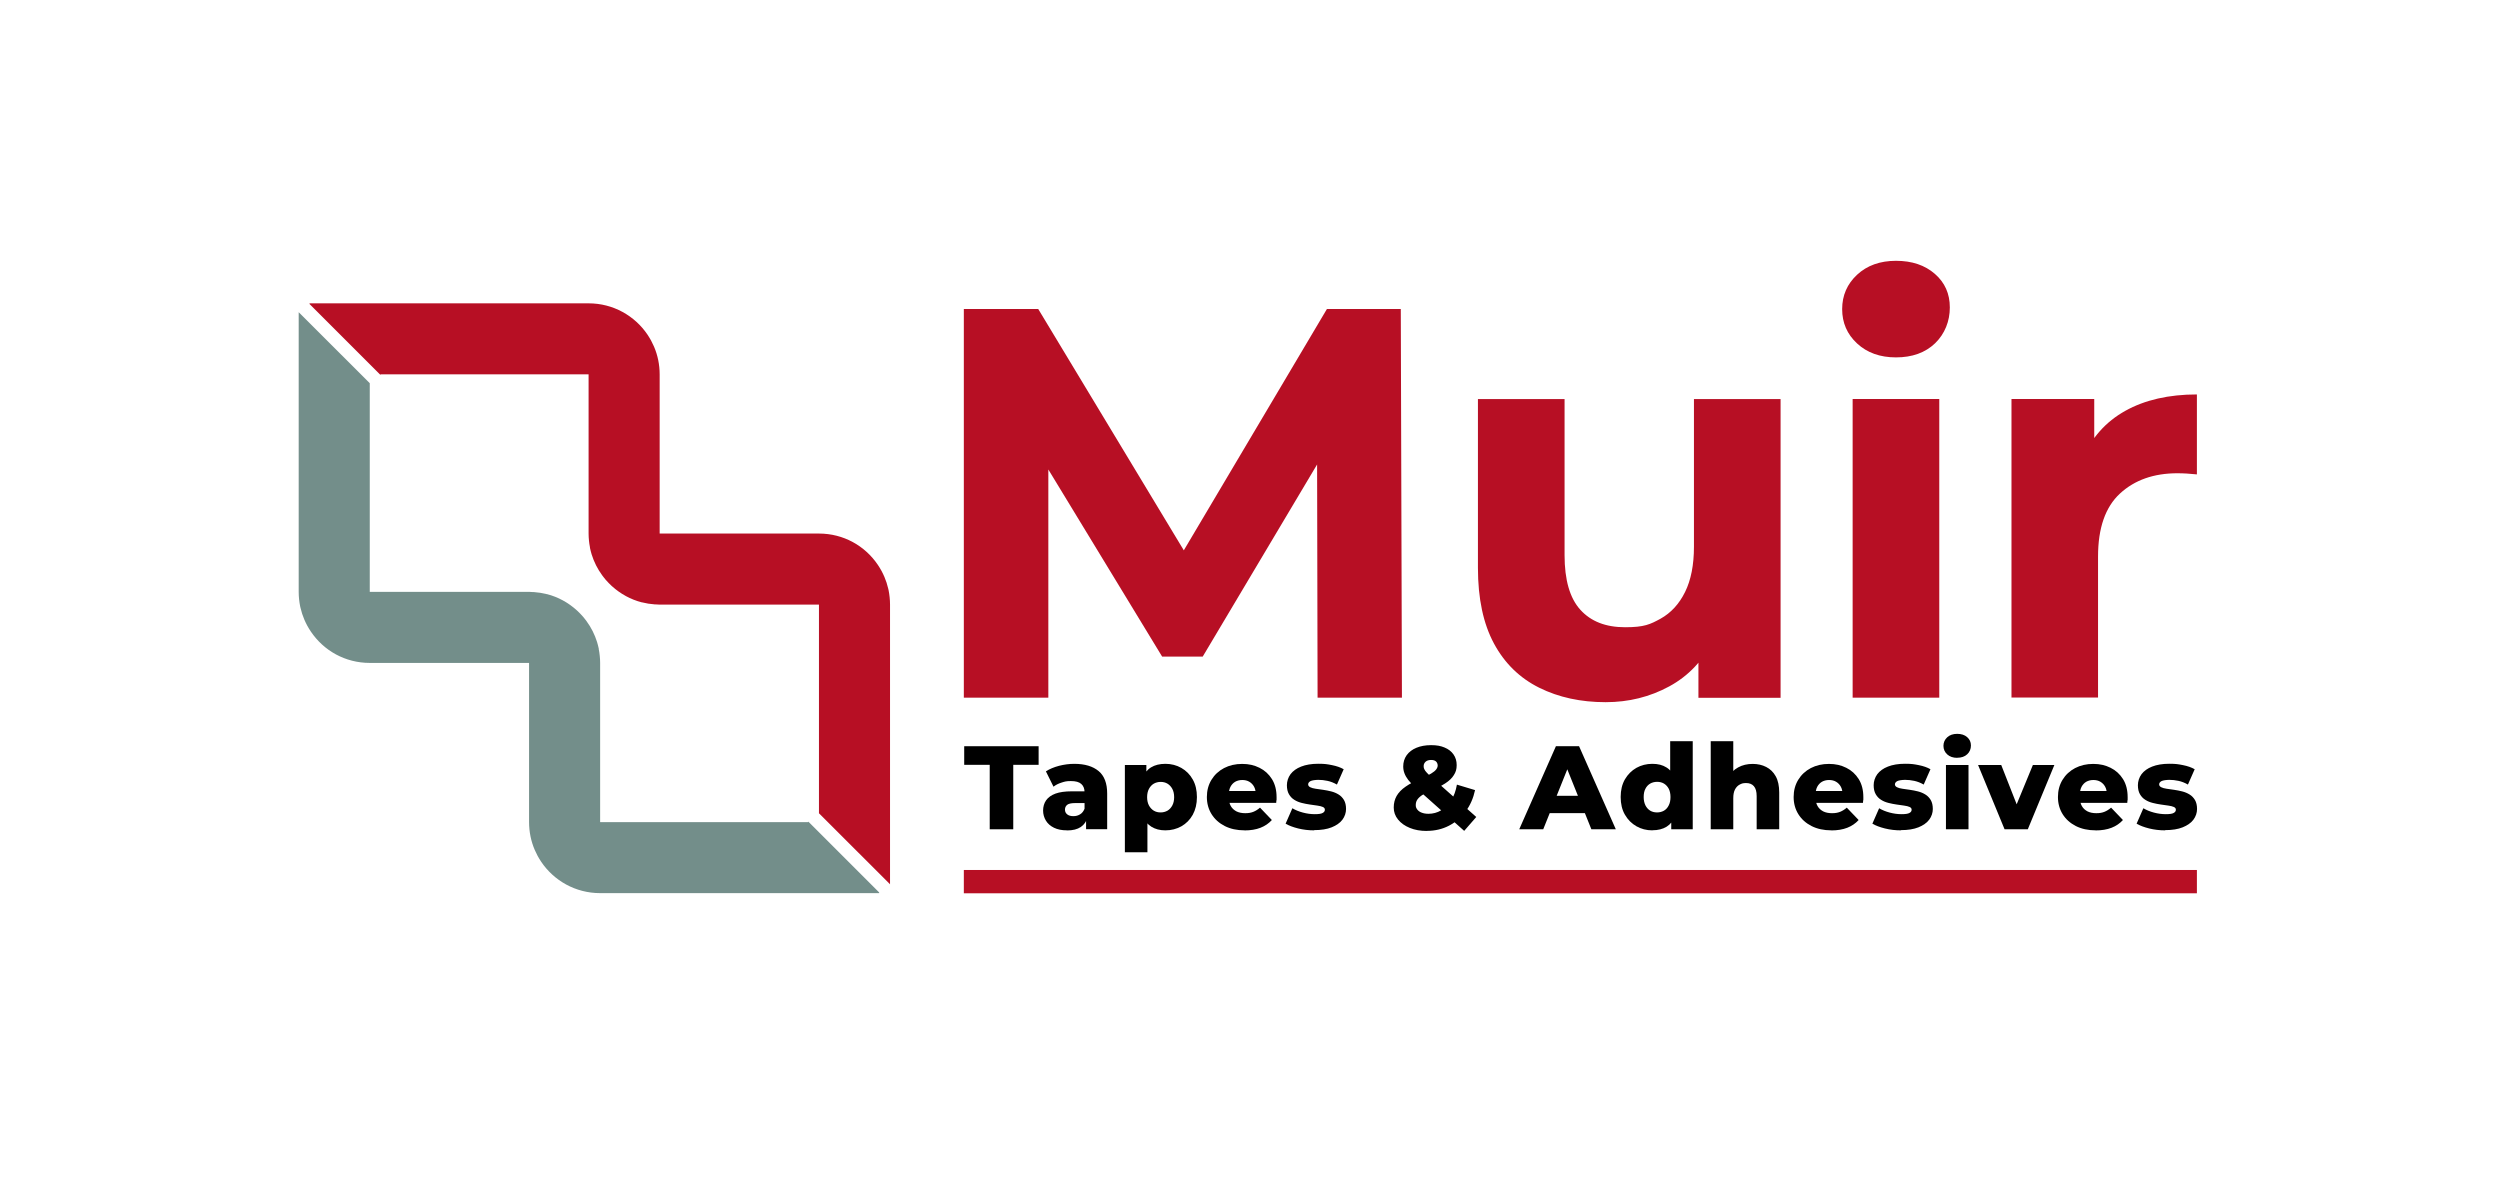
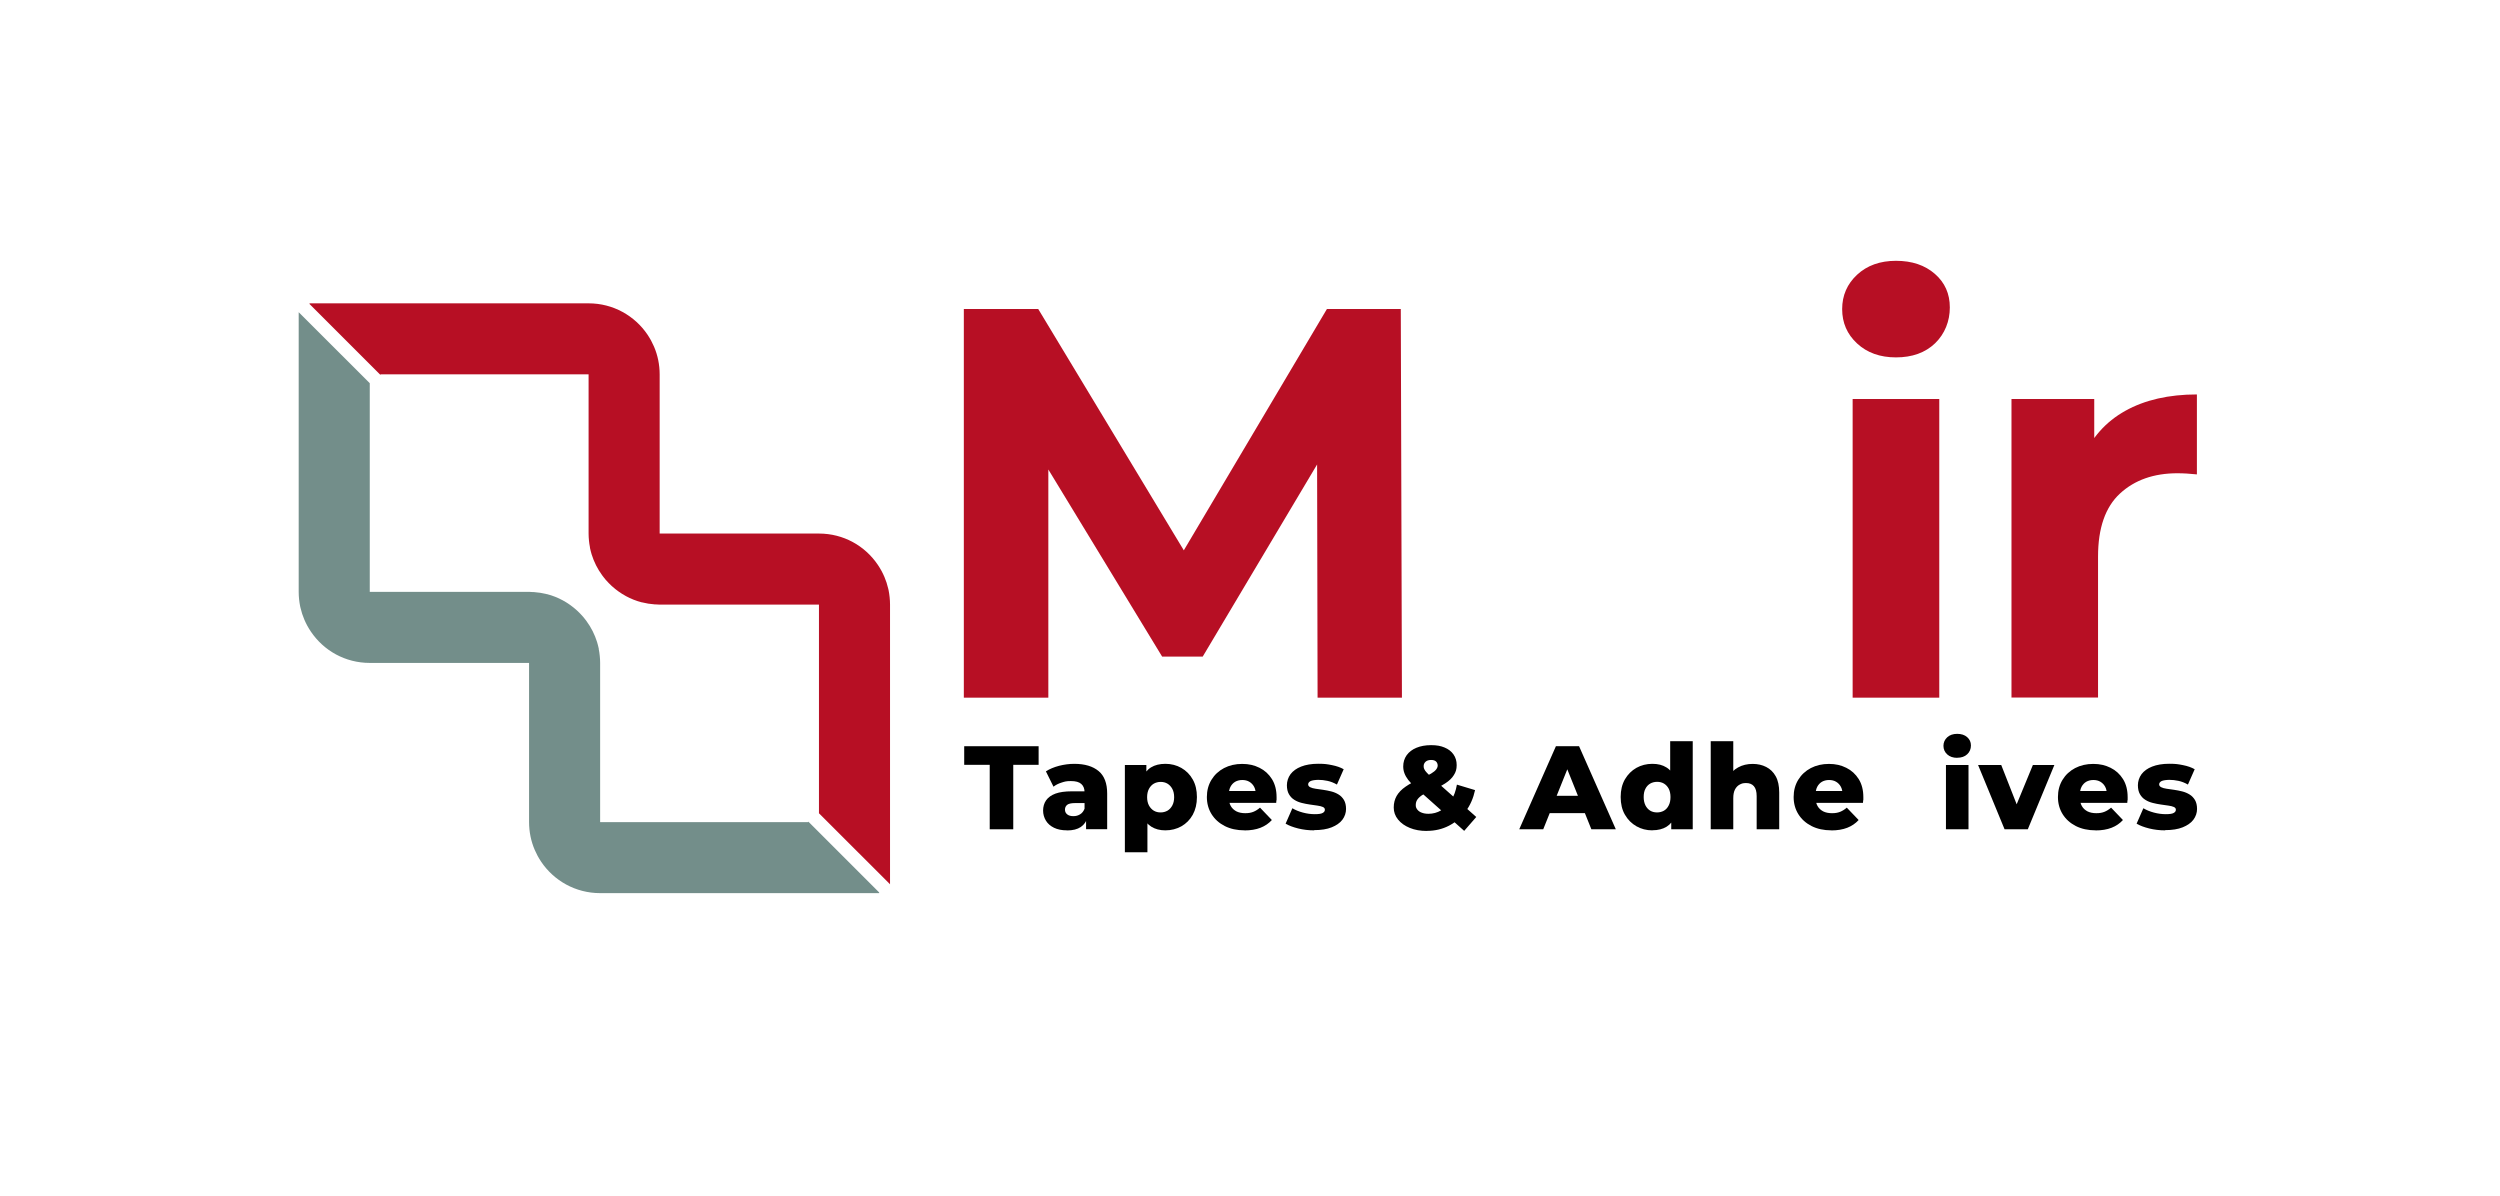
<svg xmlns="http://www.w3.org/2000/svg" id="Layer_1" version="1.1" viewBox="0 0 3292.6 1575.8">
  <defs>
    <style>
      .st0 {
        fill: none;
      }

      .st1 {
        fill: #738e8a;
      }

      .st2 {
        fill: #b70f24;
      }
    </style>
  </defs>
  <g>
    <g>
-       <path class="st2" d="M2893.4,1145.8v30.7h-1624v-30.7h1624Z" />
      <g>
        <path d="M1303.5,1092.2v-84.9h-33.6v-24.5h98v24.5h-33.4v84.9h-30.9Z" />
        <path d="M1405.4,1093.6c-6.8,0-12.5-1.1-17.2-3.4-4.7-2.3-8.3-5.4-10.7-9.4-2.4-4-3.7-8.4-3.7-13.3s1.3-9.7,4-13.5c2.7-3.8,6.7-6.7,12.3-8.8,5.5-2,12.7-3,21.4-3h20v15.5h-15.9c-4.8,0-8.2.8-10.1,2.3-1.9,1.6-2.9,3.6-2.9,6.3s1,4.7,3,6.3c2,1.6,4.7,2.3,8.1,2.3s6.2-.8,8.8-2.4c2.7-1.6,4.6-4.1,5.9-7.4l4.1,10.9c-1.6,5.8-4.6,10.2-9.1,13.2-4.5,3-10.5,4.5-17.9,4.5ZM1430.4,1092.2v-15.8l-2-3.9v-29.1c0-4.7-1.4-8.3-4.3-10.9-2.9-2.6-7.4-3.8-13.7-3.8s-8.2.7-12.3,2c-4.2,1.3-7.7,3.1-10.6,5.4l-10-20.2c4.8-3.1,10.5-5.5,17.3-7.3,6.7-1.7,13.4-2.6,20.1-2.6,13.8,0,24.4,3.2,32,9.5,7.6,6.3,11.3,16.2,11.3,29.6v47h-27.7Z" />
        <path d="M1481.5,1122.5v-115h28.3v14.4l-.2,28,1.6,28.1v44.5h-29.7ZM1534.8,1093.6c-7.2,0-13.3-1.6-18.4-4.8-5.1-3.2-9-8-11.6-14.4-2.7-6.4-4-14.6-4-24.6s1.3-18.4,3.8-24.8c2.5-6.4,6.3-11.2,11.3-14.3,5.1-3.1,11.4-4.7,19-4.7s14.7,1.8,21,5.4c6.3,3.6,11.3,8.6,15,15.2,3.7,6.5,5.5,14.2,5.5,23.2s-1.9,16.7-5.5,23.3c-3.7,6.6-8.7,11.6-15,15.2-6.3,3.5-13.3,5.3-21,5.3ZM1528.6,1070c3.3,0,6.3-.8,9-2.3,2.7-1.6,4.8-3.9,6.4-6.9,1.6-3,2.4-6.7,2.4-10.9s-.8-7.9-2.4-10.9c-1.6-3-3.8-5.3-6.4-6.9-2.7-1.6-5.7-2.3-9-2.3s-6.3.8-9,2.3c-2.7,1.6-4.8,3.9-6.4,6.9-1.6,3-2.4,6.7-2.4,10.9s.8,7.9,2.4,10.9c1.6,3,3.8,5.3,6.4,6.9,2.7,1.6,5.6,2.3,9,2.3Z" />
        <path d="M1639.2,1093.6c-10,0-18.7-1.9-26.2-5.7-7.4-3.8-13.2-9-17.3-15.6-4.1-6.6-6.2-14.1-6.2-22.6s2-16,6-22.6c4-6.6,9.6-11.8,16.6-15.5,7.1-3.7,15.1-5.5,23.9-5.5s15.9,1.7,22.8,5.1c6.9,3.4,12.3,8.4,16.4,14.9,4.1,6.6,6.1,14.5,6.1,23.9s0,2.2-.2,3.6c-.1,1.4-.2,2.6-.3,3.8h-67v-15.6h51.3l-11.3,4.4c.1-3.9-.6-7.2-2.1-10-1.5-2.8-3.6-5-6.3-6.6-2.7-1.6-5.8-2.3-9.3-2.3s-6.6.8-9.3,2.3c-2.7,1.6-4.7,3.8-6.2,6.6-1.5,2.9-2.2,6.2-2.2,10.1v4.5c0,4.2.9,7.8,2.6,10.8,1.7,3,4.2,5.3,7.4,7,3.2,1.6,7.1,2.4,11.6,2.4s7.7-.6,10.7-1.8c3-1.2,5.9-3,8.8-5.5l15.6,16.3c-4.1,4.5-9.1,7.9-15,10.2-5.9,2.3-13,3.5-21.1,3.5Z" />
        <path d="M1730.7,1093.6c-7.2,0-14.2-.8-21-2.5-6.8-1.7-12.3-3.8-16.5-6.3l8.9-20.3c4,2.4,8.6,4.3,13.9,5.7,5.3,1.4,10.5,2.1,15.6,2.1s8.5-.5,10.4-1.6c1.9-1,2.9-2.4,2.9-4.2s-.9-2.9-2.7-3.7c-1.8-.8-4.2-1.4-7.2-1.8-3-.4-6.2-.9-9.8-1.4-3.5-.5-7.1-1.2-10.7-2.1-3.6-.9-6.9-2.2-9.8-4.1-3-1.8-5.3-4.3-7.1-7.4-1.8-3.1-2.7-7.1-2.7-11.9s1.6-10.2,4.8-14.5c3.2-4.2,7.8-7.6,14-10,6.1-2.4,13.6-3.7,22.5-3.7s12,.6,18.1,1.8c6.1,1.2,11.2,3,15.4,5.4l-8.9,20.2c-4.2-2.4-8.3-4-12.5-4.9-4.2-.9-8.1-1.3-11.9-1.3s-8.5.6-10.5,1.7c-2,1.1-3,2.6-3,4.2s.9,2.9,2.7,3.8c1.8.9,4.1,1.6,7.1,2,3,.5,6.2.9,9.8,1.4,3.5.5,7.1,1.2,10.7,2.1,3.6.9,6.9,2.3,9.8,4.1,3,1.8,5.3,4.3,7.1,7.3,1.8,3.1,2.7,7,2.7,11.8s-1.6,9.9-4.8,14.1c-3.2,4.2-7.9,7.5-14.1,10-6.2,2.5-13.9,3.7-23.1,3.7Z" />
        <path d="M1879.1,1094.4c-8.3,0-15.8-1.3-22.3-4-6.6-2.7-11.7-6.3-15.5-11-3.8-4.7-5.7-9.9-5.7-15.8s1.3-10.8,3.8-15.3c2.6-4.5,6.5-8.6,11.9-12.3,5.4-3.8,12.2-7.3,20.6-10.8,5.5-2.4,9.8-4.5,13-6.4s5.3-3.7,6.6-5.4c1.3-1.7,2-3.5,2-5.2s-.7-4-2.2-5.3c-1.5-1.4-3.6-2-6.6-2s-5.4.8-7.1,2.3c-1.7,1.6-2.6,3.5-2.6,5.8s.3,2.7.9,4.1c.6,1.4,1.7,2.9,3.4,4.7,1.7,1.8,4.1,4.1,7.3,6.9l57.7,51.3-15.9,18.3-65-58c-3.5-3.1-6.4-6.1-8.7-9.1-2.2-2.9-3.9-5.8-5-8.8-1.1-2.9-1.6-5.9-1.6-8.9,0-5.6,1.5-10.5,4.5-14.8,3-4.2,7.3-7.5,12.8-9.8,5.5-2.3,12-3.5,19.4-3.5s12.7,1,17.7,3.1c5.1,2.1,9,5.1,11.8,9.1,2.8,4,4.2,8.6,4.2,14.1s-1.2,9.2-3.7,13.1c-2.4,4-6.2,7.6-11.3,10.9-5.1,3.3-11.5,6.6-19.3,9.8-4.8,2-8.6,4-11.5,5.9-2.9,2-4.9,4-6.2,6-1.3,2-1.9,4.4-1.9,7s.7,4,2,5.8c1.4,1.8,3.3,3.2,5.8,4.1,2.5,1,5.5,1.5,8.9,1.5,6,0,11.6-1.5,16.7-4.5,5.1-3,9.5-7.3,13.2-13.1,3.7-5.7,6.2-12.7,7.6-20.8l23.9,7.2c-2.3,10.7-6.4,20.1-12.4,28.1-6,8-13.3,14.3-22,18.8-8.7,4.5-18.4,6.8-29.1,6.8Z" />
        <path d="M2000.9,1092.2l48.3-109.4h30.5l48.4,109.4h-32.2l-37.8-94.2h12.2l-37.8,94.2h-31.6ZM2027.3,1070.9l8-22.8h53.4l8,22.8h-69.4Z" />
        <path d="M2176.2,1093.6c-7.7,0-14.7-1.8-21-5.4-6.3-3.6-11.3-8.6-15.1-15.2-3.8-6.5-5.6-14.3-5.6-23.4s1.9-16.7,5.6-23.2c3.8-6.5,8.8-11.5,15.1-15.1,6.3-3.5,13.3-5.3,21-5.3s13.5,1.6,18.5,4.7c5.1,3.1,8.9,7.9,11.5,14.4,2.6,6.5,3.9,14.6,3.9,24.5s-1.3,18.4-3.8,24.8c-2.5,6.5-6.3,11.3-11.3,14.4s-11.3,4.7-18.9,4.7ZM2182.5,1070c3.3,0,6.3-.8,9-2.3,2.7-1.6,4.8-3.9,6.3-7,1.6-3.1,2.3-6.7,2.3-11s-.8-7.9-2.3-10.9c-1.6-3-3.7-5.2-6.3-6.8-2.7-1.6-5.7-2.3-9-2.3s-6.5.8-9.1,2.3c-2.7,1.6-4.8,3.8-6.3,6.8-1.6,3-2.3,6.6-2.3,10.9s.8,7.9,2.3,11c1.6,3.1,3.7,5.4,6.3,7,2.7,1.6,5.7,2.3,9.1,2.3ZM2201.1,1092.2v-14.5l.2-28-1.6-28v-45.5h29.7v116h-28.3Z" />
        <path d="M2308.3,1006.1c6.6,0,12.5,1.3,17.8,4,5.3,2.7,9.5,6.7,12.6,12.3,3.1,5.5,4.6,12.7,4.6,21.4v48.4h-29.7v-43.6c0-6-1.2-10.4-3.7-13.2-2.4-2.8-5.9-4.1-10.2-4.1s-6,.7-8.6,2.1c-2.6,1.4-4.6,3.6-6.1,6.5-1.5,2.9-2.2,6.7-2.2,11.4v40.9h-29.7v-116h29.7v55.3l-6.9-7c3.2-6.1,7.7-10.8,13.3-13.8,5.6-3.1,12-4.6,19.1-4.6Z" />
        <path d="M2412,1093.6c-10,0-18.7-1.9-26.2-5.7-7.4-3.8-13.2-9-17.3-15.6-4.1-6.6-6.2-14.1-6.2-22.6s2-16,6-22.6c4-6.6,9.6-11.8,16.6-15.5,7.1-3.7,15.1-5.5,23.9-5.5s15.9,1.7,22.8,5.1c6.9,3.4,12.3,8.4,16.4,14.9,4.1,6.6,6.1,14.5,6.1,23.9s0,2.2-.2,3.6c-.1,1.4-.2,2.6-.3,3.8h-67v-15.6h51.3l-11.3,4.4c.1-3.9-.6-7.2-2.1-10-1.5-2.8-3.6-5-6.3-6.6-2.7-1.6-5.8-2.3-9.3-2.3s-6.6.8-9.3,2.3c-2.7,1.6-4.7,3.8-6.2,6.6-1.5,2.9-2.2,6.2-2.2,10.1v4.5c0,4.2.9,7.8,2.6,10.8,1.7,3,4.2,5.3,7.4,7,3.2,1.6,7.1,2.4,11.6,2.4s7.7-.6,10.7-1.8c3-1.2,5.9-3,8.8-5.5l15.6,16.3c-4.1,4.5-9.1,7.9-15,10.2-5.9,2.3-13,3.5-21.1,3.5Z" />
-         <path d="M2503.5,1093.6c-7.2,0-14.2-.8-21-2.5-6.8-1.7-12.3-3.8-16.5-6.3l8.9-20.3c4,2.4,8.6,4.3,13.9,5.7,5.3,1.4,10.5,2.1,15.6,2.1s8.5-.5,10.4-1.6c1.9-1,2.9-2.4,2.9-4.2s-.9-2.9-2.7-3.7c-1.8-.8-4.2-1.4-7.2-1.8-3-.4-6.2-.9-9.8-1.4-3.5-.5-7.1-1.2-10.7-2.1-3.6-.9-6.9-2.2-9.8-4.1-3-1.8-5.3-4.3-7.1-7.4-1.8-3.1-2.7-7.1-2.7-11.9s1.6-10.2,4.8-14.5c3.2-4.2,7.8-7.6,14-10,6.1-2.4,13.6-3.7,22.5-3.7s12,.6,18.1,1.8c6.1,1.2,11.2,3,15.4,5.4l-8.9,20.2c-4.2-2.4-8.3-4-12.5-4.9-4.2-.9-8.1-1.3-11.9-1.3s-8.5.6-10.5,1.7c-2,1.1-3,2.6-3,4.2s.9,2.9,2.7,3.8c1.8.9,4.1,1.6,7.1,2,3,.5,6.2.9,9.8,1.4,3.5.5,7.1,1.2,10.7,2.1,3.6.9,6.9,2.3,9.8,4.1,3,1.8,5.3,4.3,7.1,7.3,1.8,3.1,2.7,7,2.7,11.8s-1.6,9.9-4.8,14.1c-3.2,4.2-7.9,7.5-14.1,10-6.2,2.5-13.9,3.7-23.1,3.7Z" />
        <path d="M2577.7,998.1c-5.4,0-9.8-1.5-13.1-4.5-3.3-3-5-6.8-5-11.3s1.7-8.2,5-11.3c3.3-3,7.7-4.5,13.1-4.5s9.8,1.4,13.1,4.3c3.3,2.9,5,6.5,5,11s-1.6,8.6-4.9,11.6c-3.3,3.1-7.7,4.6-13.2,4.6ZM2562.9,1092.2v-84.7h29.7v84.7h-29.7Z" />
        <path d="M2640.1,1092.2l-34.9-84.7h30.5l27.8,70.8h-15.3l29.2-70.8h28.3l-35,84.7h-30.6Z" />
        <path d="M2760.1,1093.6c-10,0-18.7-1.9-26.2-5.7-7.4-3.8-13.2-9-17.3-15.6-4.1-6.6-6.2-14.1-6.2-22.6s2-16,6-22.6c4-6.6,9.6-11.8,16.6-15.5,7.1-3.7,15.1-5.5,23.9-5.5s15.9,1.7,22.8,5.1c6.9,3.4,12.3,8.4,16.4,14.9,4.1,6.6,6.1,14.5,6.1,23.9s0,2.2-.2,3.6c-.1,1.4-.2,2.6-.3,3.8h-67v-15.6h51.3l-11.3,4.4c.1-3.9-.6-7.2-2.1-10-1.5-2.8-3.6-5-6.3-6.6-2.7-1.6-5.8-2.3-9.3-2.3s-6.6.8-9.3,2.3c-2.7,1.6-4.7,3.8-6.2,6.6-1.5,2.9-2.2,6.2-2.2,10.1v4.5c0,4.2.9,7.8,2.6,10.8,1.7,3,4.2,5.3,7.4,7,3.2,1.6,7.1,2.4,11.6,2.4s7.7-.6,10.7-1.8c3-1.2,5.9-3,8.8-5.5l15.6,16.3c-4.1,4.5-9.1,7.9-15,10.2-5.9,2.3-13,3.5-21.1,3.5Z" />
        <path d="M2851.5,1093.6c-7.2,0-14.2-.8-21-2.5-6.8-1.7-12.3-3.8-16.5-6.3l8.9-20.3c4,2.4,8.6,4.3,13.9,5.7,5.3,1.4,10.5,2.1,15.6,2.1s8.5-.5,10.4-1.6c1.9-1,2.9-2.4,2.9-4.2s-.9-2.9-2.7-3.7c-1.8-.8-4.2-1.4-7.2-1.8-3-.4-6.2-.9-9.8-1.4-3.5-.5-7.1-1.2-10.7-2.1-3.6-.9-6.9-2.2-9.8-4.1-3-1.8-5.3-4.3-7.1-7.4-1.8-3.1-2.7-7.1-2.7-11.9s1.6-10.2,4.8-14.5c3.2-4.2,7.8-7.6,14-10,6.1-2.4,13.6-3.7,22.5-3.7s12,.6,18.1,1.8c6.1,1.2,11.2,3,15.4,5.4l-8.9,20.2c-4.2-2.4-8.3-4-12.5-4.9-4.2-.9-8.1-1.3-11.9-1.3s-8.5.6-10.5,1.7c-2,1.1-3,2.6-3,4.2s.9,2.9,2.7,3.8c1.8.9,4.1,1.6,7.1,2,3,.5,6.2.9,9.8,1.4,3.5.5,7.1,1.2,10.7,2.1,3.6.9,6.9,2.3,9.8,4.1,3,1.8,5.3,4.3,7.1,7.3,1.8,3.1,2.7,7,2.7,11.8s-1.6,9.9-4.8,14.1c-3.2,4.2-7.9,7.5-14.1,10-6.2,2.5-13.9,3.7-23.1,3.7Z" />
      </g>
      <g>
        <path class="st2" d="M1269.4,918.9v-511.9h98l217.9,361.2h-51.9l214.2-361.2h97.3l1.5,511.9h-111.1l-.7-341.5h20.5l-171.1,287.4h-53.4l-174.8-287.4h24.9v341.5h-111.1Z" />
-         <path class="st2" d="M2114.7,924.8c-32.7,0-61.8-6.3-87.4-19-25.6-12.7-45.5-32-59.6-58.1-14.1-26.1-21.2-59.3-21.2-99.8v-222.3h114.1v205.5c0,32.7,6.9,56.7,20.8,72,13.9,15.4,33.5,23,58.9,23s33.1-3.8,46.8-11.3c13.6-7.6,24.4-19.3,32.2-35.1,7.8-15.8,11.7-35.7,11.7-59.6v-194.5h114.1v393.4h-108.2v-108.2l19.7,31.4c-13.2,27.3-32.5,47.9-58.1,61.8-25.6,13.9-53.5,20.8-83.7,20.8Z" />
        <path class="st2" d="M2497.1,470.7c-21,0-38-6.1-51.2-18.3-13.2-12.2-19.7-27.3-19.7-45.3s6.6-33.1,19.7-45.3c13.2-12.2,30.2-18.3,51.2-18.3s38,5.7,51.2,17.2c13.2,11.5,19.7,26.2,19.7,44.2s-6.5,34.7-19.4,47.2c-12.9,12.4-30.1,18.6-51.6,18.6ZM2440,918.9v-393.4h114.1v393.4h-114.1Z" />
        <path class="st2" d="M2649.2,918.9v-393.4h109v111.1l-15.4-32.2c11.7-27.8,30.5-48.9,56.3-63.3,25.8-14.4,57.3-21.6,94.3-21.6v105.3c-4.9-.5-9.3-.8-13.2-1.1-3.9-.2-8-.4-12.4-.4-31.2,0-56.4,8.9-75.7,26.7-19.3,17.8-28.9,45.5-28.9,83v185.7h-114.1Z" />
      </g>
    </g>
    <path class="st2" d="M501.1,493.6v-.6s274.1,0,274.1,0h0s0,93.7,0,93.7v80.1s0,0,0-.1h0c0,14.4,0,36.1,0,36.1,0,3.1.2,6.2.5,9.2.3,3,.7,5.9,1.3,8.8,0,.2,0,.5,0,.7.6,2.9,1.4,5.8,2.2,8.6,3.1,10,7.8,19.3,13.9,27.6.6.8,1.2,1.7,1.9,2.5,1,1.2,1.9,2.4,2.9,3.6.1.1.3.3.4.4,2.2,2.5,4.6,5,7.1,7.3.3.3.6.5.9.8,11,9.9,24.2,17.2,38.9,21,.1,0,.2,0,.3,0,5.5,1.4,11.1,2.3,16.9,2.7.4,0,.8,0,1.2,0,1.7,0,3.3.3,5.1.3h36.1c-.1,0-.2,0-.3,0h174.1s0,0,0,0v274.8c0,0,93.6,93.5,93.6,93.5v-332.4h0v-35.9c0-6.5-.7-12.9-1.9-19-.2-.7-.3-1.4-.5-2.1-1.2-5.3-2.9-10.5-5-15.4-1.2-2.7-2.4-5.4-3.8-7.9-1.5-2.7-3.1-5.4-4.8-7.9-17-25.2-45.3-41.3-77.7-41.3h-180.3s-29.4,0-29.4,0v-209.5c0-13-2.6-25.4-7.4-36.6-.2-.6-.6-1.1-.8-1.7-1-2.2-2-4.3-3.1-6.4-1.4-2.6-3-5.1-4.6-7.6,0,0,0,0,0,0-16.8-25-45.3-41.4-77.7-41.4h-367.5v.9l93.4,93.4Z" />
    <path class="st1" d="M1064.5,1082.2v.6s-274.1,0-274.1,0h0s0-93.7,0-93.7v-80.1s0,0,0,.1h0c0-14.4,0-36.1,0-36.1,0-3.1-.2-6.2-.5-9.2-.3-3-.7-5.9-1.3-8.8,0-.2,0-.5,0-.7-.6-2.9-1.4-5.8-2.2-8.6-3.1-10-7.8-19.3-13.9-27.6-.6-.8-1.2-1.7-1.9-2.5-1-1.2-1.9-2.4-2.9-3.6-.1-.1-.3-.3-.4-.4-2.2-2.5-4.6-5-7.1-7.3-.3-.3-.6-.5-.9-.8-11-9.9-24.2-17.2-38.9-21-.1,0-.2,0-.3,0-5.5-1.4-11.1-2.3-16.9-2.7-.4,0-.8,0-1.2,0-1.7,0-3.3-.3-5.1-.3h-36.1c.1,0,.2,0,.3,0h-174.1s0,0,0,0v-274.8c0,0-93.6-93.5-93.6-93.5v332.4h0v35.9c0,6.5.7,12.9,1.9,19,.2.7.3,1.4.5,2.1,1.2,5.3,2.9,10.5,5,15.4,1.2,2.7,2.4,5.4,3.8,7.9,1.5,2.7,3.1,5.4,4.8,7.9,17,25.2,45.3,41.3,77.7,41.3h180.3s29.4,0,29.4,0v209.5c0,13,2.6,25.4,7.4,36.6.2.6.6,1.1.8,1.7,1,2.2,2,4.3,3.1,6.4,1.4,2.6,3,5.1,4.6,7.6,0,0,0,0,0,0,16.8,25,45.3,41.4,77.7,41.4h367.5v-.9l-93.4-93.4Z" />
  </g>
  <path class="st0" d="M2649.2,918.9v-393.4h109v111.1l-15.4-32.2c11.7-27.8,30.5-48.9,56.3-63.3,25.8-14.4,57.3-21.6,94.3-21.6v105.3c-4.9-.5-9.3-.8-13.2-1.1-3.9-.2-8-.4-12.4-.4-31.2,0-56.4,8.9-75.7,26.7-19.3,17.8-28.9,45.5-28.9,83v185.7h-114.1Z" />
  <path class="st0" d="M653.5,399.2V5.9h109v111.1l-15.4-32.2c11.7-27.8,30.5-48.9,56.3-63.3,25.8-14.4,57.3-21.6,94.3-21.6v105.3c-4.9-.5-9.3-.8-13.2-1.1-3.9-.2-8-.4-12.4-.4-31.2,0-56.4,8.9-75.7,26.7-19.3,17.8-28.9,45.5-28.9,83v185.7h-114.1Z" />
  <path class="st0" d="M653.5,1575.8v-393.4h109v111.1l-15.4-32.2c11.7-27.8,30.5-48.9,56.3-63.3,25.8-14.4,57.3-21.6,94.3-21.6v105.3c-4.9-.5-9.3-.8-13.2-1.1-3.9-.2-8-.4-12.4-.4-31.2,0-56.4,8.9-75.7,26.7-19.3,17.8-28.9,45.5-28.9,83v185.7h-114.1Z" />
  <path class="st0" d="M393.4,725.1H0v-109h111.1l-32.2,15.4c-27.8-11.7-48.9-30.5-63.3-56.3-14.4-25.8-21.6-57.3-21.6-94.3h105.3c-.5,4.9-.8,9.3-1.1,13.2-.2,3.9-.4,8-.4,12.4,0,31.2,8.9,56.4,26.7,75.7,17.8,19.3,45.5,28.9,83,28.9h185.7v114.1Z" />
  <path class="st0" d="M3292.6,725.1h-393.4v-109h111.1l-32.2,15.4c-27.8-11.7-48.9-30.5-63.3-56.3-14.4-25.8-21.6-57.3-21.6-94.3h105.3c-.5,4.9-.8,9.3-1.1,13.2-.2,3.9-.4,8-.4,12.4,0,31.2,8.9,56.4,26.7,75.7,17.8,19.3,45.5,28.9,83,28.9h185.7v114.1Z" />
</svg>